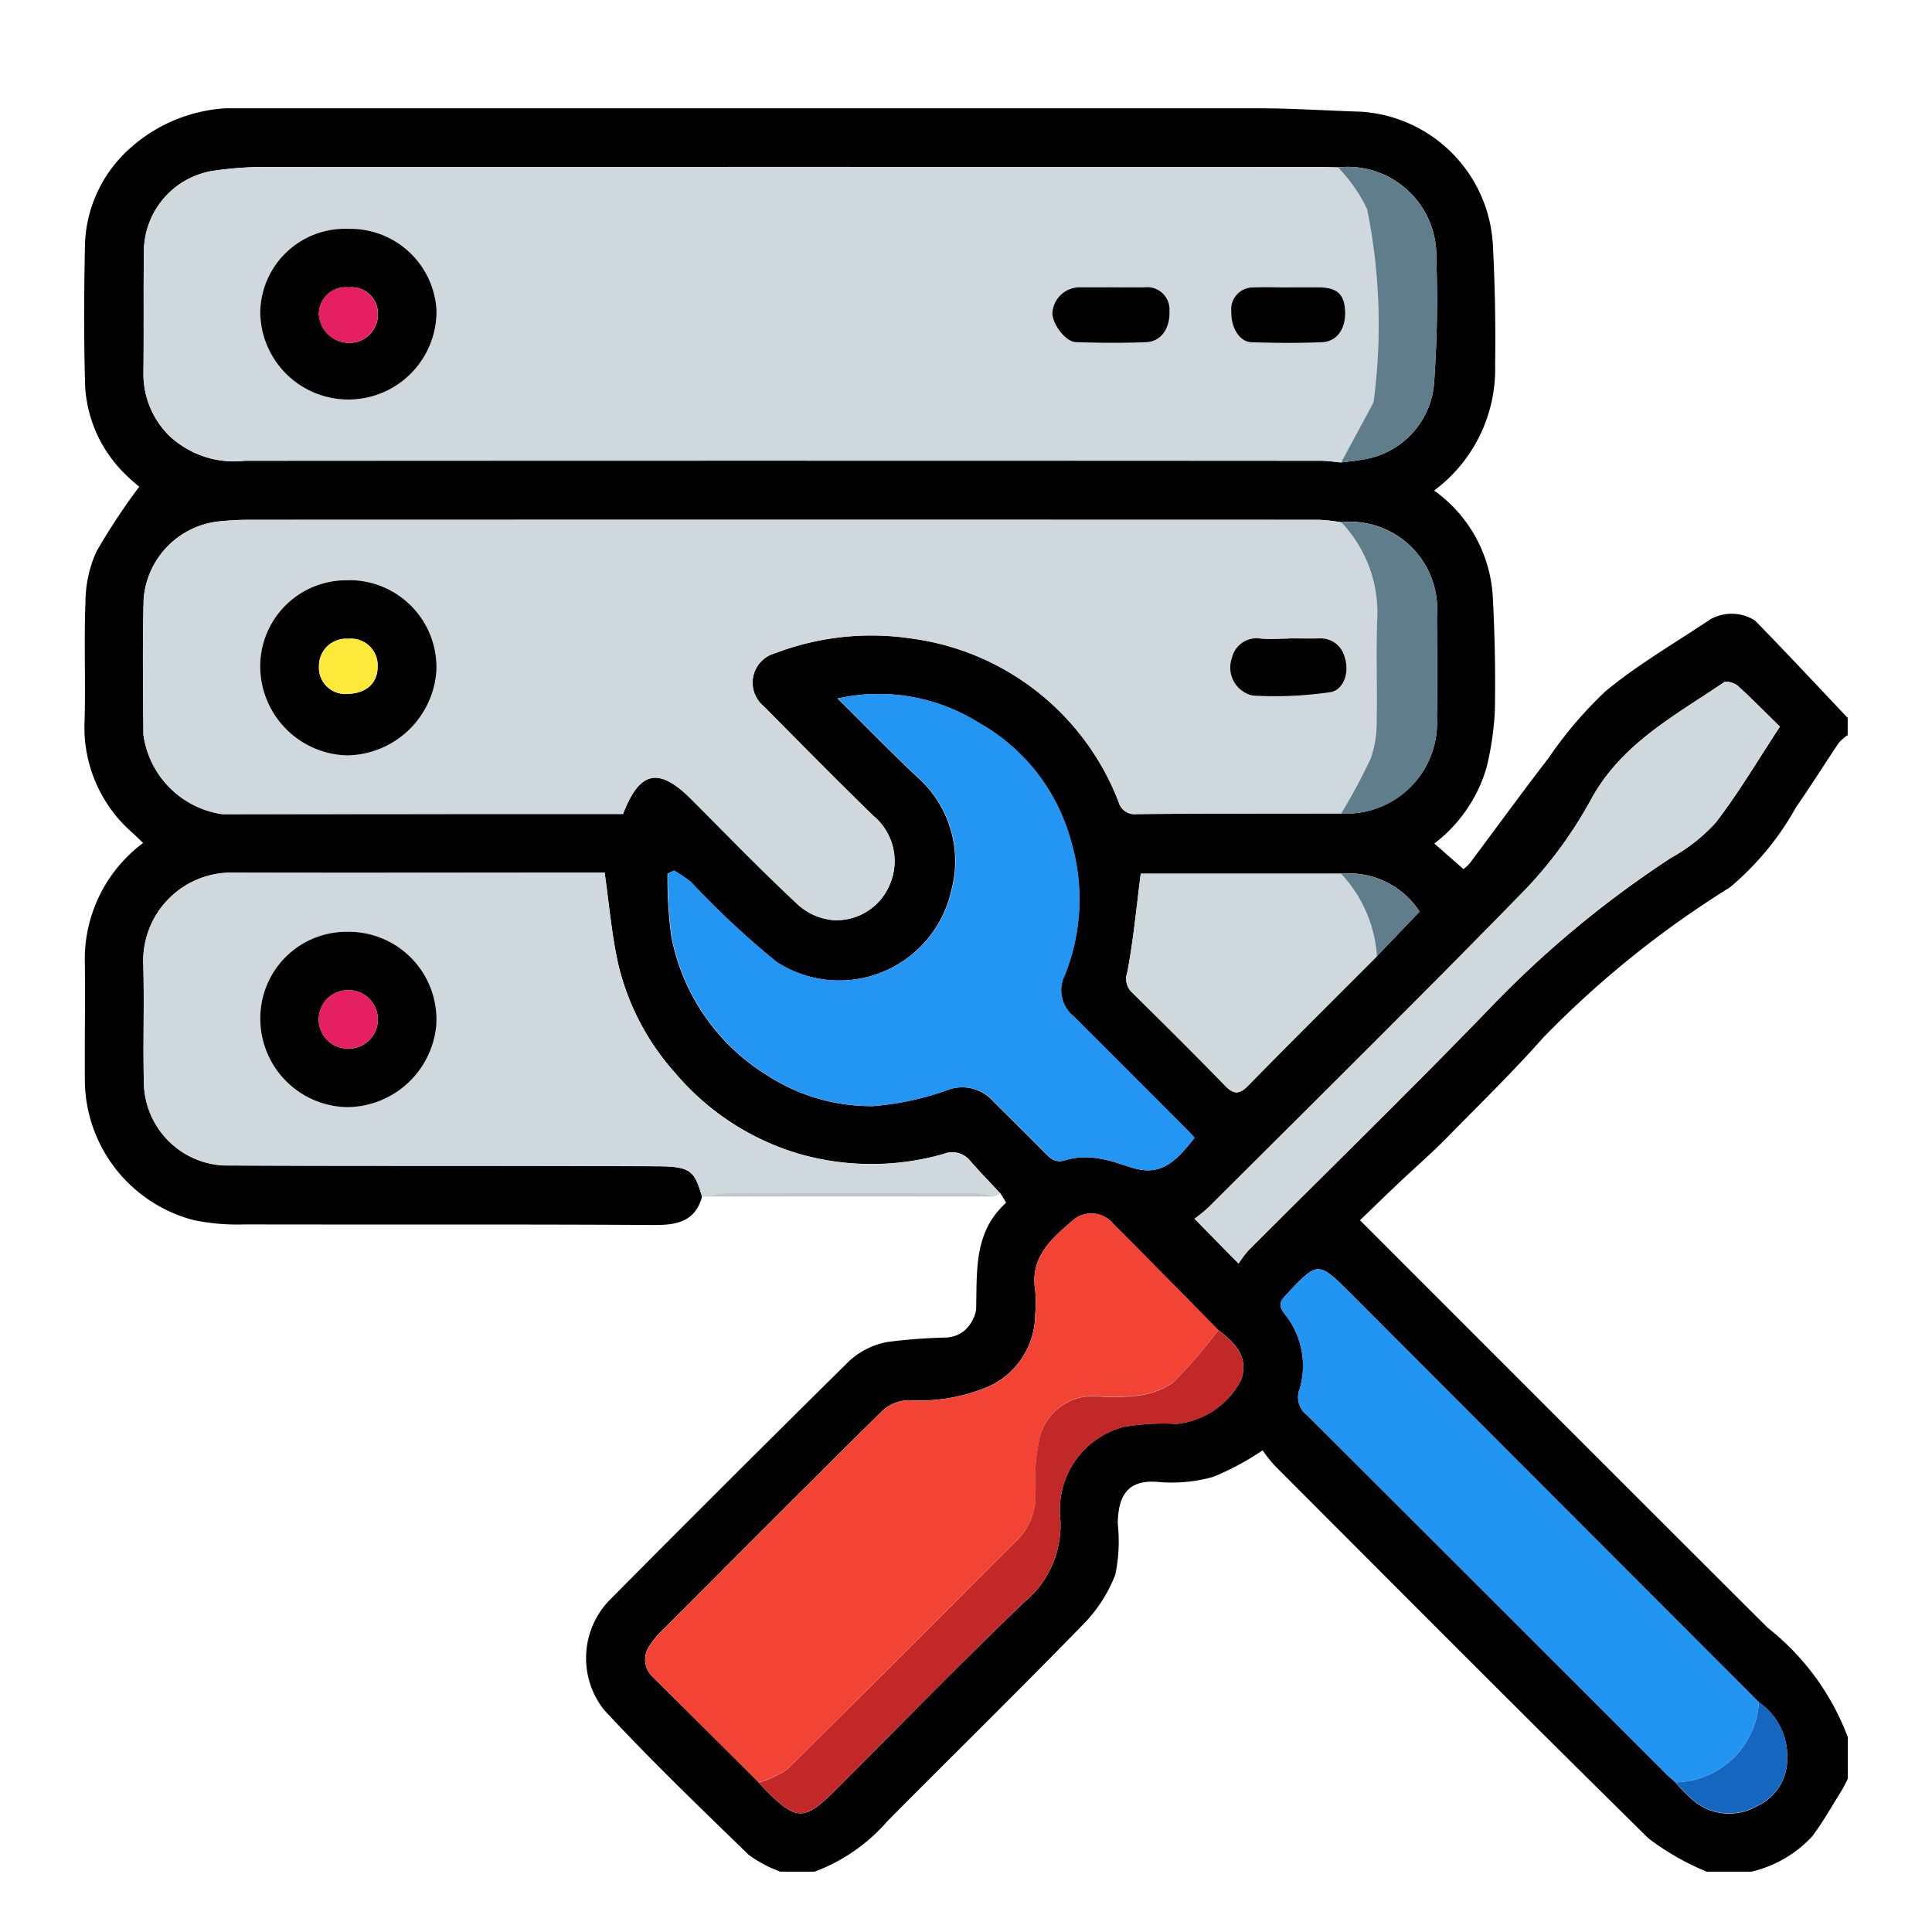
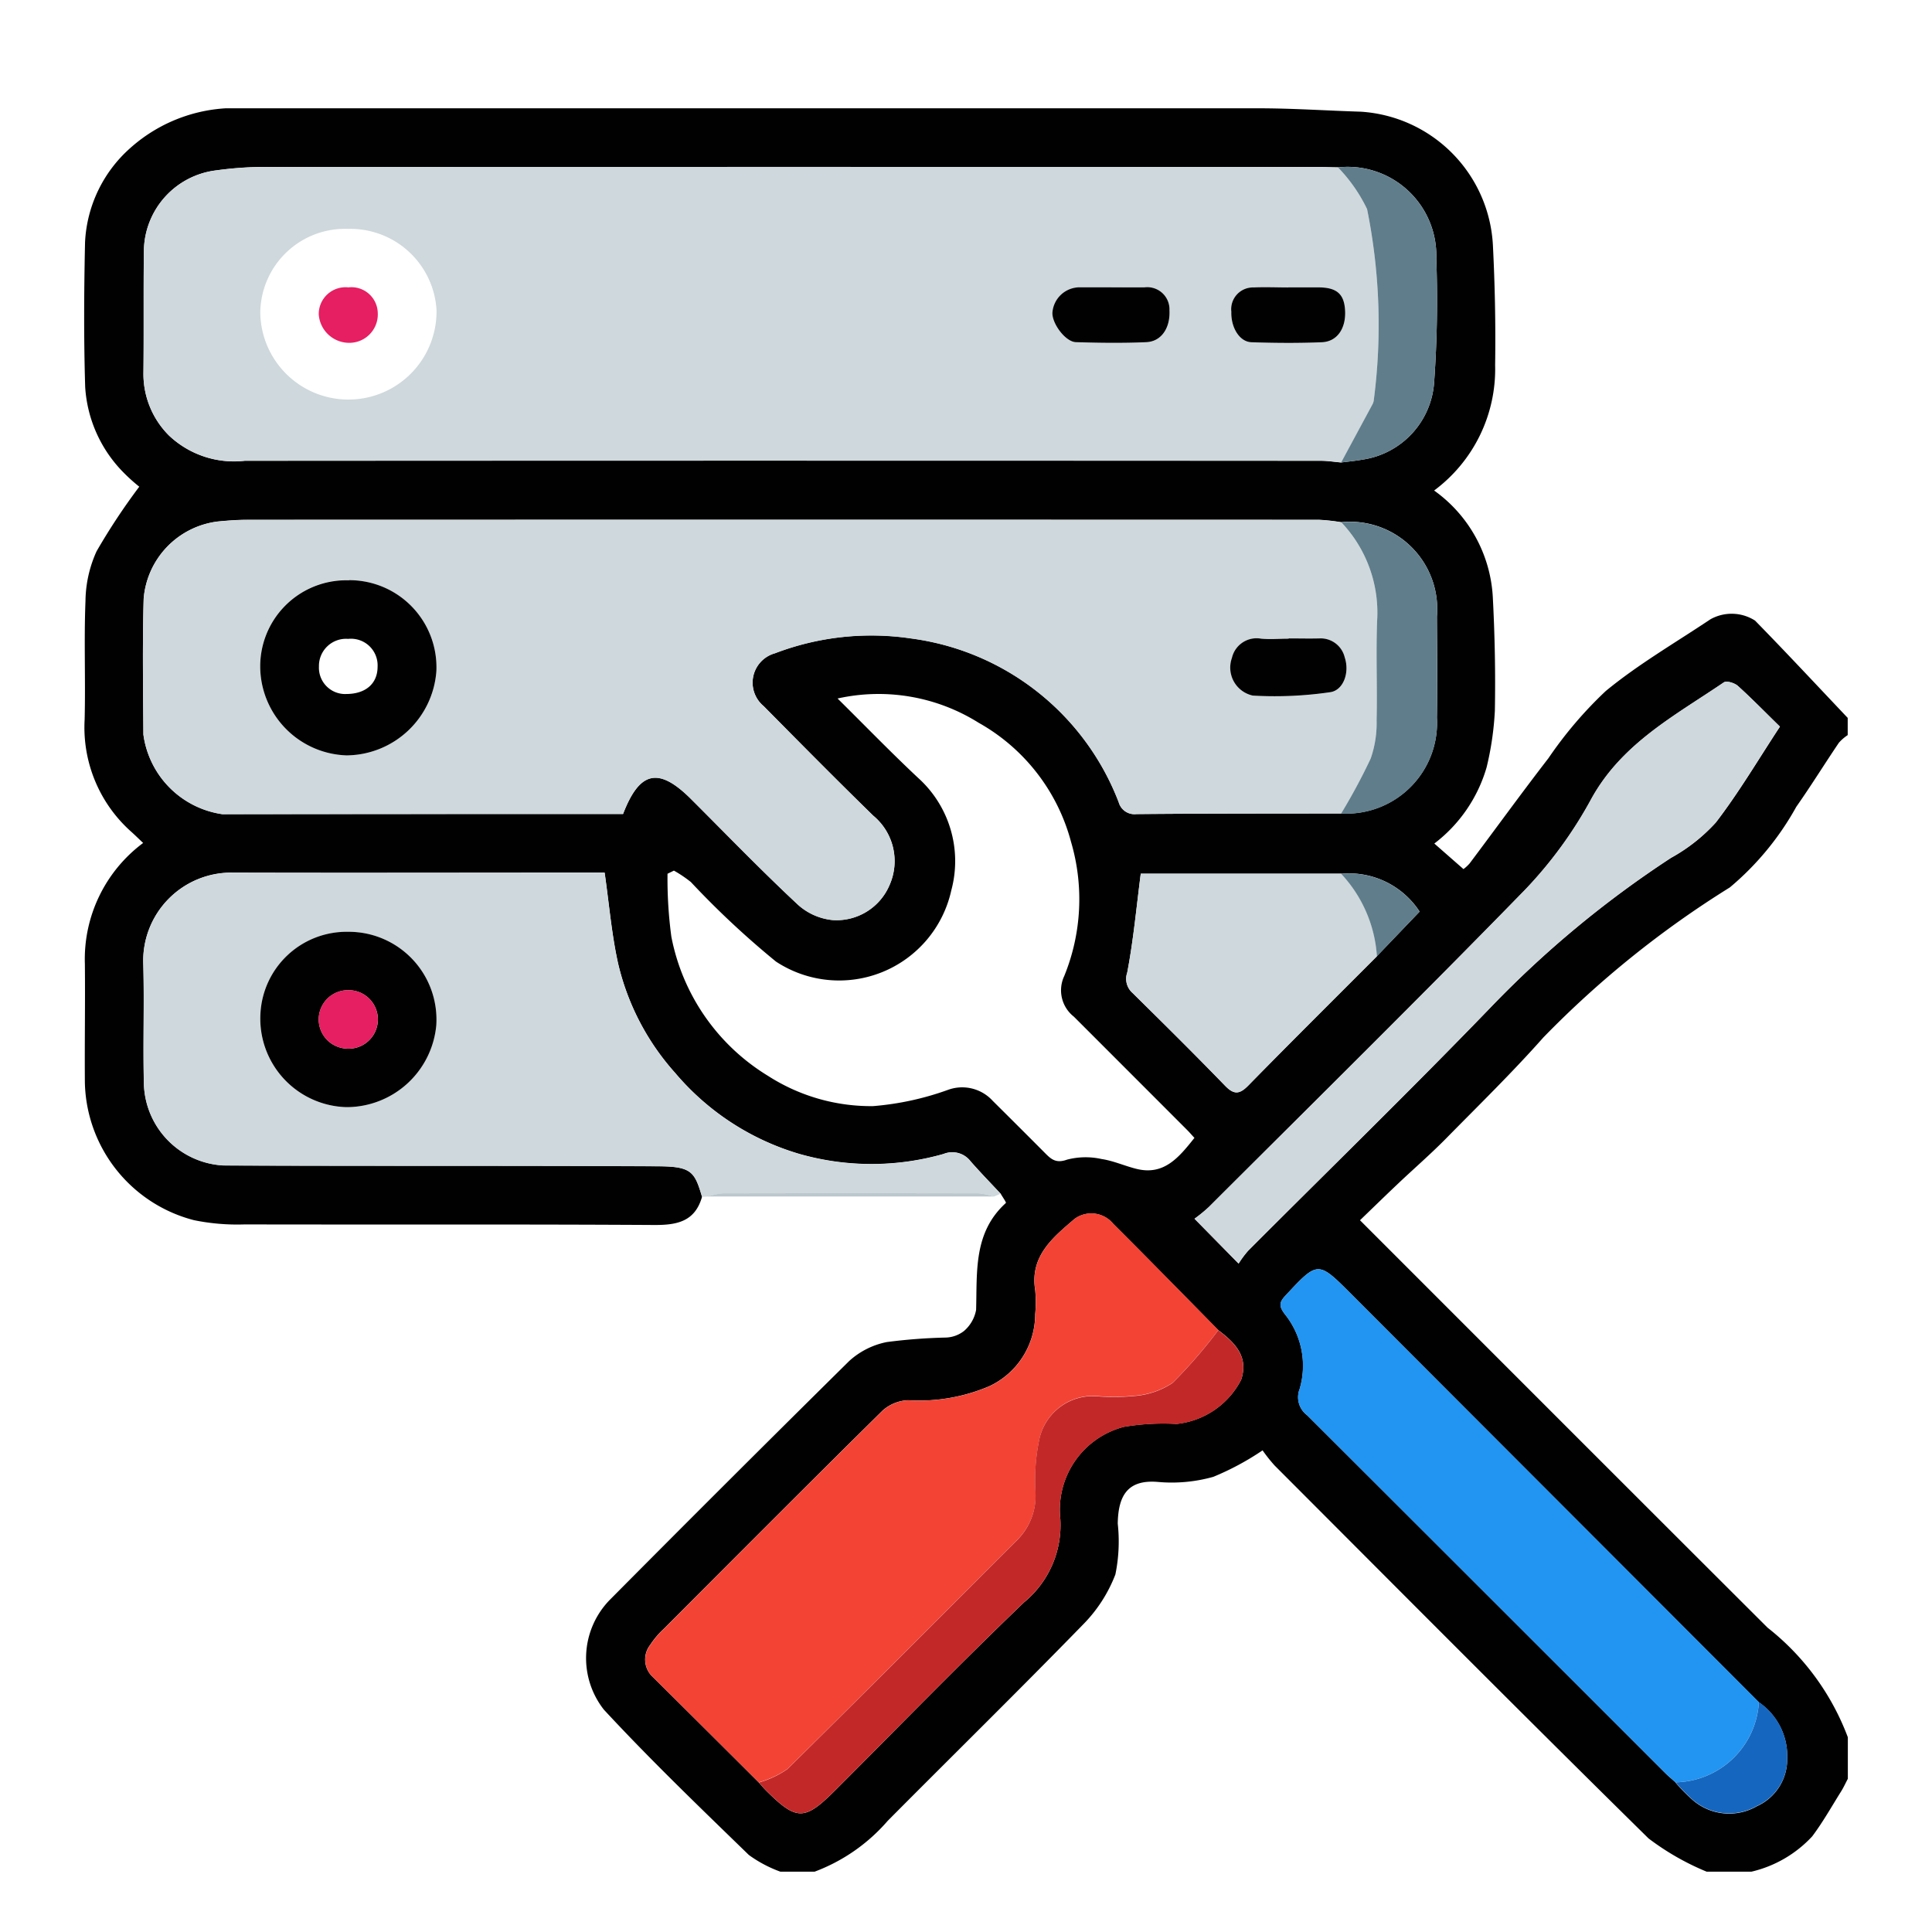
<svg xmlns="http://www.w3.org/2000/svg" width="57" height="57" viewBox="0 0 57 57">
  <defs>
    <clipPath id="clip-path">
      <rect id="Rectangle_57839" data-name="Rectangle 57839" width="52.034" height="52.026" transform="translate(0 0)" fill="none" />
    </clipPath>
  </defs>
  <g id="Group_144478" data-name="Group 144478" transform="translate(-293 -2277)">
    <rect id="Rectangle_57836" data-name="Rectangle 57836" width="57" height="57" transform="translate(293 2277)" fill="#fff" opacity="0" />
    <g id="Group_144474" data-name="Group 144474" transform="translate(295.483 2280.196)">
      <g id="Group_144473" data-name="Group 144473" transform="translate(0 -0.001)" clip-path="url(#clip-path)">
        <path id="Path_88542" data-name="Path 88542" d="M21.556,52.025H20.54a3.744,3.744,0,0,1-.929-.492c-1.448-1.407-2.906-2.807-4.277-4.287a2.462,2.462,0,0,1,.161-3.227q3.52-3.547,7.075-7.059A2.315,2.315,0,0,1,23.68,36.4a16.2,16.2,0,0,1,1.745-.133.918.918,0,0,0,.532-.193,1.075,1.075,0,0,0,.358-.622c.033-1.128-.083-2.284.878-3.155.018-.016-.1-.18-.153-.275-.3-.319-.6-.63-.889-.958a.678.678,0,0,0-.795-.215,7.757,7.757,0,0,1-4.252,0,7.609,7.609,0,0,1-3.667-2.39,7.343,7.343,0,0,1-1.681-3.219c-.194-.868-.266-1.763-.4-2.691h-.181c-3.589,0-7.178.01-10.768,0a2.6,2.6,0,0,0-2.661,2.716c.031,1.168-.012,2.337.017,3.5A2.481,2.481,0,0,0,4.12,31.188c4.266.019,8.533,0,12.8.024,1,.005,1.091.161,1.31.9-.206.728-.729.838-1.41.834-4.029-.024-8.058-.008-12.088-.017a6.355,6.355,0,0,1-1.492-.125A4.292,4.292,0,0,1,.021,28.742c-.009-1.168.012-2.337,0-3.5a4.275,4.275,0,0,1,1.719-3.567c-.112-.106-.221-.213-.333-.315A4.12,4.12,0,0,1,.014,18.035c.029-1.168-.022-2.338.025-3.5a3.638,3.638,0,0,1,.327-1.465,18.811,18.811,0,0,1,1.26-1.906,5.184,5.184,0,0,1-.471-.425A3.929,3.929,0,0,1,.03,8.221C-.013,6.8-.005,5.376.026,3.954A3.963,3.963,0,0,1,1.358,1.175,4.636,4.636,0,0,1,4.725,0Q19.682,0,34.639,0c1.008,0,2.015.069,3.023.1a4.166,4.166,0,0,1,3.9,3.932c.06,1.18.084,2.364.066,3.545a4.462,4.462,0,0,1-1.8,3.7,4.137,4.137,0,0,1,1.732,3.155c.058,1.113.081,2.23.06,3.344a8.971,8.971,0,0,1-.243,1.666,4.343,4.343,0,0,1-1.543,2.25l.86.754a1.139,1.139,0,0,0,.183-.169c.775-1.032,1.532-2.078,2.322-3.1a11.948,11.948,0,0,1,1.691-1.983c.96-.791,2.051-1.423,3.09-2.118a1.282,1.282,0,0,1,1.316.038c.924.944,1.825,1.912,2.734,2.871v.508a1.3,1.3,0,0,0-.26.225c-.424.627-.822,1.271-1.257,1.89a8.411,8.411,0,0,1-1.961,2.379,29.086,29.086,0,0,0-5.5,4.425c-.917,1.035-1.907,2-2.879,2.989-.452.458-.939.88-1.407,1.323-.375.355-.745.716-1.125,1.082,4.052,4.052,8.036,8.041,12.027,12.022a7.421,7.421,0,0,1,2.367,3.235v1.219c-.066.126-.125.256-.2.376-.279.445-.538.907-.852,1.325a3.54,3.54,0,0,1-1.792,1.042H47.868a7.684,7.684,0,0,1-1.714-.981c-3.7-3.642-7.361-7.327-11.03-11a4.634,4.634,0,0,1-.357-.449,8.04,8.04,0,0,1-1.453.781,4.526,4.526,0,0,1-1.632.151c-.886-.076-1.175.389-1.188,1.23a4.833,4.833,0,0,1-.07,1.5,4.278,4.278,0,0,1-.953,1.476c-1.9,1.951-3.844,3.859-5.763,5.791a5.309,5.309,0,0,1-2.154,1.5M38.14,25.015,39.4,23.7a2.484,2.484,0,0,0-2.312-1.117H31.173c-.13,1.008-.218,1.974-.4,2.921a.554.554,0,0,0,.16.6c.914.9,1.83,1.807,2.724,2.731.266.275.43.261.691-.005,1.254-1.28,2.527-2.543,3.792-3.811m8.807,24.374a5.471,5.471,0,0,0,.456.47,1.643,1.643,0,0,0,1.95.23,1.515,1.515,0,0,0,.892-1.4,1.923,1.923,0,0,0-.835-1.663L37.384,34.986C36.4,34,36.4,34,35.442,35.03c-.188.2-.193.312-.02.544a2.426,2.426,0,0,1,.44,2.209.665.665,0,0,0,.224.779q5.286,5.274,10.564,10.556c.095.095.2.18.3.27M19.91,49.4c.067.075.13.153.2.224.91.906,1.144.906,2.05,0,1.854-1.854,3.682-3.735,5.574-5.549A2.944,2.944,0,0,0,28.8,41.621,2.526,2.526,0,0,1,30.676,38.9a6.965,6.965,0,0,1,1.552-.086,2.423,2.423,0,0,0,1.906-1.3c.232-.685-.187-1.1-.674-1.466-1.034-1.047-2.062-2.1-3.1-3.136a.836.836,0,0,0-1.142-.144c-.626.538-1.323,1.089-1.16,2.1a3.746,3.746,0,0,1,0,.71A2.348,2.348,0,0,1,26.709,37.7a5.265,5.265,0,0,1-2.4.415,1.209,1.209,0,0,0-.747.3c-2.169,2.139-4.318,4.3-6.47,6.454a2.476,2.476,0,0,0-.391.463.7.7,0,0,0,.075.949q1.569,1.553,3.129,3.113M37.09,12.212a5.76,5.76,0,0,0-.649-.072q-15.821-.005-31.641,0c-.287,0-.574.023-.86.05a2.5,2.5,0,0,0-2.184,2.273c-.038,1.336-.017,2.675-.008,4.012a2.747,2.747,0,0,0,2.329,2.349q5.231-.006,10.461-.006H15.9c.49-1.274,1.053-1.391,2.006-.44,1.031,1.029,2.042,2.077,3.105,3.071a1.791,1.791,0,0,0,1.085.5,1.7,1.7,0,0,0,1.67-1.043,1.739,1.739,0,0,0-.484-2.036c-1.09-1.064-2.162-2.148-3.233-3.232a.9.9,0,0,1,.332-1.561,7.964,7.964,0,0,1,4.008-.439,7.628,7.628,0,0,1,6.134,4.834.482.482,0,0,0,.521.35c2.014-.018,4.029-.015,6.043-.018a2.676,2.676,0,0,0,2.823-2.826c.018-.995.006-1.99,0-2.985a2.574,2.574,0,0,0-2.821-2.783m-.1-10.468c-.2,0-.406-.012-.609-.012q-15.593,0-31.186,0a10.64,10.64,0,0,0-1.295.1A2.422,2.422,0,0,0,1.763,4.213c-.016,1.2,0,2.4-.013,3.607A2.563,2.563,0,0,0,2.5,9.653a2.791,2.791,0,0,0,2.239.747q15.872-.011,31.745,0c.2,0,.4.033.6.05.213-.028.427-.048.638-.086a2.478,2.478,0,0,0,2.108-2.3,34.052,34.052,0,0,0,.062-3.635,2.617,2.617,0,0,0-2.9-2.686M32.759,30.379c-.086-.093-.15-.168-.22-.238Q30.869,28.469,29.2,26.8a.987.987,0,0,1-.284-1.2,6,6,0,0,0,.2-3.957,5.711,5.711,0,0,0-2.729-3.516,5.556,5.556,0,0,0-4.159-.714c.832.823,1.584,1.6,2.374,2.34a3.305,3.305,0,0,1,.981,3.321,3.389,3.389,0,0,1-5.173,2.1,25.812,25.812,0,0,1-2.51-2.346,3.715,3.715,0,0,0-.5-.337l-.189.092a12.786,12.786,0,0,0,.113,1.856,6.173,6.173,0,0,0,2.851,4.107,5.619,5.619,0,0,0,3.1.893,8.505,8.505,0,0,0,2.217-.482,1.218,1.218,0,0,1,1.314.327q.757.751,1.51,1.507c.19.191.333.354.682.227A2.171,2.171,0,0,1,30.018,31c.352.052.687.207,1.036.292.8.195,1.239-.331,1.7-.913M50.028,18.24c-.412-.4-.814-.814-1.24-1.2-.1-.087-.331-.158-.411-.1-1.446.983-3.011,1.8-3.913,3.444a12.492,12.492,0,0,1-1.96,2.684c-3.071,3.152-6.206,6.242-9.321,9.351a4.55,4.55,0,0,1-.422.345l1.3,1.322a2.912,2.912,0,0,1,.28-.378c2.367-2.373,4.769-4.712,7.1-7.123a30.5,30.5,0,0,1,5.378-4.47,5.12,5.12,0,0,0,1.321-1.042c.683-.889,1.256-1.863,1.892-2.83" transform="translate(0 0)" fill="#010101" />
        <path id="Path_88543" data-name="Path 88543" d="M49.084,22.325c-.2-.018-.4-.05-.6-.05q-15.873,0-31.745,0a2.791,2.791,0,0,1-2.239-.747,2.563,2.563,0,0,1-.754-1.833c.015-1.2,0-2.4.013-3.606A2.422,2.422,0,0,1,15.9,13.711a10.642,10.642,0,0,1,1.295-.1q15.593-.008,31.186,0c.2,0,.406.008.609.012a4.67,4.67,0,0,1,.858,1.23,17.208,17.208,0,0,1,.2,5.62.354.354,0,0,1-.042.145q-.459.855-.921,1.708m-29.291-6.89a2.5,2.5,0,0,0-2.6,2.476,2.6,2.6,0,1,0,5.2-.082,2.547,2.547,0,0,0-2.6-2.394M42.31,17.163c-.322,0-.643,0-.964,0a.807.807,0,0,0-.78.742c-.02.322.385.867.692.876.693.019,1.388.029,2.08,0,.445-.02.707-.422.681-.94a.655.655,0,0,0-.745-.676c-.321-.005-.643,0-.964,0m5.208,0v0c-.338,0-.678-.013-1.015,0a.642.642,0,0,0-.66.716c-.014.461.238.887.592.9.693.026,1.388.031,2.081,0,.45-.019.708-.407.684-.924-.023-.49-.24-.688-.768-.694-.3,0-.609,0-.914,0" transform="translate(-11.998 -11.878)" fill="#cfd8dc" />
        <path id="Path_88544" data-name="Path 88544" d="M48.983,104.064c-2.015,0-4.029,0-6.043.018a.482.482,0,0,1-.521-.35A7.628,7.628,0,0,0,36.285,98.9a7.963,7.963,0,0,0-4.008.439.9.9,0,0,0-.332,1.561c1.071,1.084,2.142,2.167,3.233,3.232a1.739,1.739,0,0,1,.484,2.036,1.7,1.7,0,0,1-1.67,1.043,1.791,1.791,0,0,1-1.085-.5c-1.063-.994-2.074-2.043-3.105-3.071-.953-.952-1.516-.834-2.006.44H26.436q-5.231,0-10.461.006a2.747,2.747,0,0,1-2.329-2.349c-.009-1.337-.03-2.676.008-4.012a2.5,2.5,0,0,1,2.184-2.273c.286-.027.573-.049.86-.05q15.82,0,31.641,0a5.763,5.763,0,0,1,.649.072,3.871,3.871,0,0,1,1.057,2.9c-.038.979.007,1.96-.016,2.94a3.177,3.177,0,0,1-.175,1.132,17.462,17.462,0,0,1-.871,1.62M19.71,97.179a2.539,2.539,0,0,0-2.617,2.638,2.634,2.634,0,0,0,2.547,2.532,2.679,2.679,0,0,0,2.65-2.494,2.571,2.571,0,0,0-2.579-2.675M47.438,98.9v.009c-.27,0-.541.02-.809,0a.747.747,0,0,0-.867.569.845.845,0,0,0,.616,1.109,11.262,11.262,0,0,0,2.282-.1c.386-.051.583-.572.43-1.029a.731.731,0,0,0-.741-.558c-.3.01-.607,0-.91,0" transform="translate(-11.898 -83.258)" fill="#cfd8dc" />
        <path id="Path_88545" data-name="Path 88545" d="M30.372,186.761l-.182.01c-.22-.741-.306-.9-1.31-.9-4.266-.023-8.533-.005-12.8-.024a2.481,2.481,0,0,1-2.358-2.422c-.028-1.168.014-2.337-.017-3.5a2.6,2.6,0,0,1,2.661-2.716c3.589.014,7.178,0,10.768,0h.181c.133.929.206,1.823.4,2.691a7.344,7.344,0,0,0,1.681,3.219,7.607,7.607,0,0,0,3.667,2.39,7.754,7.754,0,0,0,4.252,0,.678.678,0,0,1,.795.215c.286.328.592.639.889.958l-.2.081a2.02,2.02,0,0,0-.424-.093q-3.788-.009-7.575,0a2.021,2.021,0,0,0-.424.093M19.7,184.124a2.659,2.659,0,0,0,2.649-2.418,2.589,2.589,0,0,0-2.609-2.754,2.546,2.546,0,0,0-2.579,2.41,2.61,2.61,0,0,0,2.539,2.763" transform="translate(-11.961 -154.655)" fill="#cfd8dc" />
        <path id="Path_88546" data-name="Path 88546" d="M133.487,273.05q-1.564-1.557-3.129-3.113a.7.7,0,0,1-.075-.949,2.482,2.482,0,0,1,.391-.463c2.152-2.156,4.3-4.315,6.47-6.454a1.209,1.209,0,0,1,.747-.3,5.266,5.266,0,0,0,2.4-.415,2.348,2.348,0,0,0,1.347-2.128,3.737,3.737,0,0,0,0-.71c-.163-1.006.534-1.557,1.16-2.1a.836.836,0,0,1,1.142.144c1.043,1.037,2.071,2.09,3.1,3.136a14.508,14.508,0,0,1-1.348,1.555,2.352,2.352,0,0,1-1.121.384,6.255,6.255,0,0,1-1.064.013,1.614,1.614,0,0,0-1.743,1.25,5.838,5.838,0,0,0-.115,1.6,1.838,1.838,0,0,1-.564,1.409c-2.25,2.249-4.493,4.505-6.758,6.738a2.833,2.833,0,0,1-.836.393" transform="translate(-113.578 -223.653)" fill="#f34335" />
-         <path id="Path_88547" data-name="Path 88547" d="M150.837,148.878c-.465.582-.9,1.107-1.7.913-.349-.085-.684-.239-1.036-.292a2.17,2.17,0,0,0-1.014.017c-.348.127-.492-.036-.682-.227q-.752-.757-1.51-1.507a1.218,1.218,0,0,0-1.314-.327,8.5,8.5,0,0,1-2.217.482,5.62,5.62,0,0,1-3.1-.893,6.173,6.173,0,0,1-2.851-4.107,12.787,12.787,0,0,1-.113-1.856l.189-.092a3.7,3.7,0,0,1,.5.337,25.825,25.825,0,0,0,2.51,2.346,3.389,3.389,0,0,0,5.173-2.1,3.305,3.305,0,0,0-.981-3.321c-.789-.739-1.542-1.517-2.374-2.34a5.556,5.556,0,0,1,4.159.714,5.71,5.71,0,0,1,2.729,3.516,6,6,0,0,1-.2,3.957.988.988,0,0,0,.284,1.2q1.672,1.668,3.34,3.341c.07.07.135.145.22.238" transform="translate(-118.079 -118.499)" fill="#2296f2" />
        <path id="Path_88548" data-name="Path 88548" d="M289.067,284.354c-.1-.09-.2-.175-.3-.27q-5.281-5.279-10.564-10.556a.665.665,0,0,1-.224-.779,2.426,2.426,0,0,0-.44-2.209c-.173-.232-.167-.343.021-.544.961-1.027.956-1.032,1.943-.045l12.026,12.036a2.511,2.511,0,0,1-2.463,2.367" transform="translate(-242.12 -234.966)" fill="#2295f2" />
        <path id="Path_88549" data-name="Path 88549" d="M274.758,134.3c-.637.967-1.209,1.941-1.892,2.83a5.12,5.12,0,0,1-1.321,1.042,30.5,30.5,0,0,0-5.378,4.47c-2.327,2.412-4.729,4.75-7.1,7.123a2.911,2.911,0,0,0-.28.378l-1.3-1.322a4.547,4.547,0,0,0,.422-.345c3.115-3.11,6.249-6.2,9.321-9.351a12.492,12.492,0,0,0,1.96-2.684c.9-1.642,2.468-2.461,3.913-3.444.08-.055.315.017.411.1.426.384.828.8,1.24,1.2" transform="translate(-224.73 -116.061)" fill="#cfd8dc" />
        <path id="Path_88550" data-name="Path 88550" d="M249.071,179.906c-1.266,1.269-2.538,2.531-3.792,3.811-.261.267-.424.281-.691.005-.894-.924-1.81-1.826-2.724-2.731a.554.554,0,0,1-.16-.6c.182-.947.27-1.912.4-2.921h5.914a3.93,3.93,0,0,1,1.054,2.435" transform="translate(-210.931 -154.891)" fill="#cfd8dc" />
        <path id="Path_88551" data-name="Path 88551" d="M156.486,296.7a2.833,2.833,0,0,0,.836-.393c2.265-2.233,4.508-4.489,6.758-6.738a1.839,1.839,0,0,0,.564-1.409,5.838,5.838,0,0,1,.115-1.6,1.614,1.614,0,0,1,1.743-1.25,6.243,6.243,0,0,0,1.064-.013,2.352,2.352,0,0,0,1.121-.384,14.509,14.509,0,0,0,1.348-1.555c.488.368.906.781.674,1.466a2.422,2.422,0,0,1-1.906,1.3,6.965,6.965,0,0,0-1.552.086,2.526,2.526,0,0,0-1.874,2.717,2.944,2.944,0,0,1-1.067,2.451c-1.892,1.814-3.72,3.695-5.574,5.549-.906.906-1.139.907-2.05,0-.071-.071-.134-.149-.2-.224" transform="translate(-136.576 -247.306)" fill="#c32828" />
        <path id="Path_88552" data-name="Path 88552" d="M290.836,22.409q.461-.854.921-1.708a.354.354,0,0,0,.043-.145,17.21,17.21,0,0,0-.2-5.62,4.669,4.669,0,0,0-.858-1.23,2.617,2.617,0,0,1,2.9,2.685,34.045,34.045,0,0,1-.062,3.635,2.478,2.478,0,0,1-2.108,2.3c-.211.038-.425.058-.638.086" transform="translate(-253.75 -11.962)" fill="#607d8b" />
        <path id="Path_88553" data-name="Path 88553" d="M291.481,104.387a17.469,17.469,0,0,0,.871-1.62,3.178,3.178,0,0,0,.175-1.132c.023-.98-.022-1.961.016-2.94a3.871,3.871,0,0,0-1.057-2.9,2.574,2.574,0,0,1,2.821,2.783c0,1,.015,1.991,0,2.985a2.676,2.676,0,0,1-2.823,2.826" transform="translate(-254.396 -83.581)" fill="#607d8b" />
        <path id="Path_88554" data-name="Path 88554" d="M368.992,371.945a2.511,2.511,0,0,0,2.463-2.367,1.924,1.924,0,0,1,.835,1.663,1.515,1.515,0,0,1-.892,1.4,1.643,1.643,0,0,1-1.95-.23,5.459,5.459,0,0,1-.456-.47" transform="translate(-322.045 -322.556)" fill="#1566bf" />
        <path id="Path_88555" data-name="Path 88555" d="M292.543,179.9a3.93,3.93,0,0,0-1.054-2.435,2.484,2.484,0,0,1,2.312,1.117l-1.259,1.318" transform="translate(-254.403 -154.88)" fill="#607d8b" />
        <path id="Path_88556" data-name="Path 88556" d="M144.7,251.673a2.019,2.019,0,0,1,.424-.093q3.788-.008,7.575,0a2.016,2.016,0,0,1,.424.093H144.7" transform="translate(-126.294 -219.568)" fill="#bbc7cd" />
-         <path id="Path_88557" data-name="Path 88557" d="M43.426,27.836a2.547,2.547,0,0,1,2.6,2.394,2.6,2.6,0,1,1-5.2.082,2.5,2.5,0,0,1,2.6-2.476m0,1.727a.791.791,0,0,0-.869.793.9.9,0,0,0,.868.843.84.84,0,0,0,.873-.89.777.777,0,0,0-.871-.745" transform="translate(-35.631 -24.279)" fill="#010101" />
        <path id="Path_88558" data-name="Path 88558" d="M226.271,41.522c.321,0,.643,0,.964,0a.655.655,0,0,1,.745.676c.026.518-.236.92-.681.94-.692.031-1.387.021-2.08,0-.307-.008-.712-.554-.692-.876a.807.807,0,0,1,.78-.742c.321,0,.643,0,.964,0" transform="translate(-195.96 -36.238)" fill="#010101" />
        <path id="Path_88559" data-name="Path 88559" d="M267.677,41.478c.3,0,.609,0,.914,0,.528.006.745.2.768.694.024.518-.234.905-.684.924-.693.029-1.388.024-2.081,0-.355-.013-.606-.44-.592-.9a.642.642,0,0,1,.66-.716c.338-.016.677,0,1.015,0Z" transform="translate(-232.157 -36.194)" fill="#010101" />
        <path id="Path_88560" data-name="Path 88560" d="M43.45,109.358a2.571,2.571,0,0,1,2.579,2.675,2.679,2.679,0,0,1-2.65,2.494A2.634,2.634,0,0,1,40.833,112a2.539,2.539,0,0,1,2.617-2.638m-.083,3.354c.575,0,.927-.306.927-.805a.786.786,0,0,0-.868-.821.8.8,0,0,0-.862.817.775.775,0,0,0,.8.81" transform="translate(-35.637 -95.436)" fill="#010101" />
        <path id="Path_88561" data-name="Path 88561" d="M267.59,122.909c.3,0,.607.008.91,0a.73.73,0,0,1,.741.558c.153.457-.044.978-.43,1.029a11.261,11.261,0,0,1-2.282.1.845.845,0,0,1-.616-1.109.747.747,0,0,1,.867-.569c.268.024.539,0,.809,0v-.009" transform="translate(-232.051 -107.269)" fill="#010101" />
        <path id="Path_88562" data-name="Path 88562" d="M43.338,196.129a2.611,2.611,0,0,1-2.539-2.763,2.546,2.546,0,0,1,2.579-2.41,2.59,2.59,0,0,1,2.609,2.755,2.659,2.659,0,0,1-2.649,2.418m-.016-1.728a.863.863,0,1,0,.052-1.722.862.862,0,0,0-.052,1.722" transform="translate(-35.598 -166.66)" fill="#010101" />
        <path id="Path_88563" data-name="Path 88563" d="M55.3,41.528a.777.777,0,0,1,.871.745.84.84,0,0,1-.873.89.9.9,0,0,1-.868-.843.791.791,0,0,1,.869-.793" transform="translate(-47.509 -36.244)" fill="#e61e62" />
-         <path id="Path_88564" data-name="Path 88564" d="M55.24,124.621a.775.775,0,0,1-.8-.81.8.8,0,0,1,.862-.817.786.786,0,0,1,.868.821c0,.5-.352.805-.927.805" transform="translate(-47.511 -107.345)" fill="#fde93a" />
        <path id="Path_88565" data-name="Path 88565" d="M55.235,206.217a.862.862,0,0,1,.052-1.722.863.863,0,1,1-.052,1.722" transform="translate(-47.512 -178.477)" fill="#e61e62" />
      </g>
    </g>
  </g>
</svg>